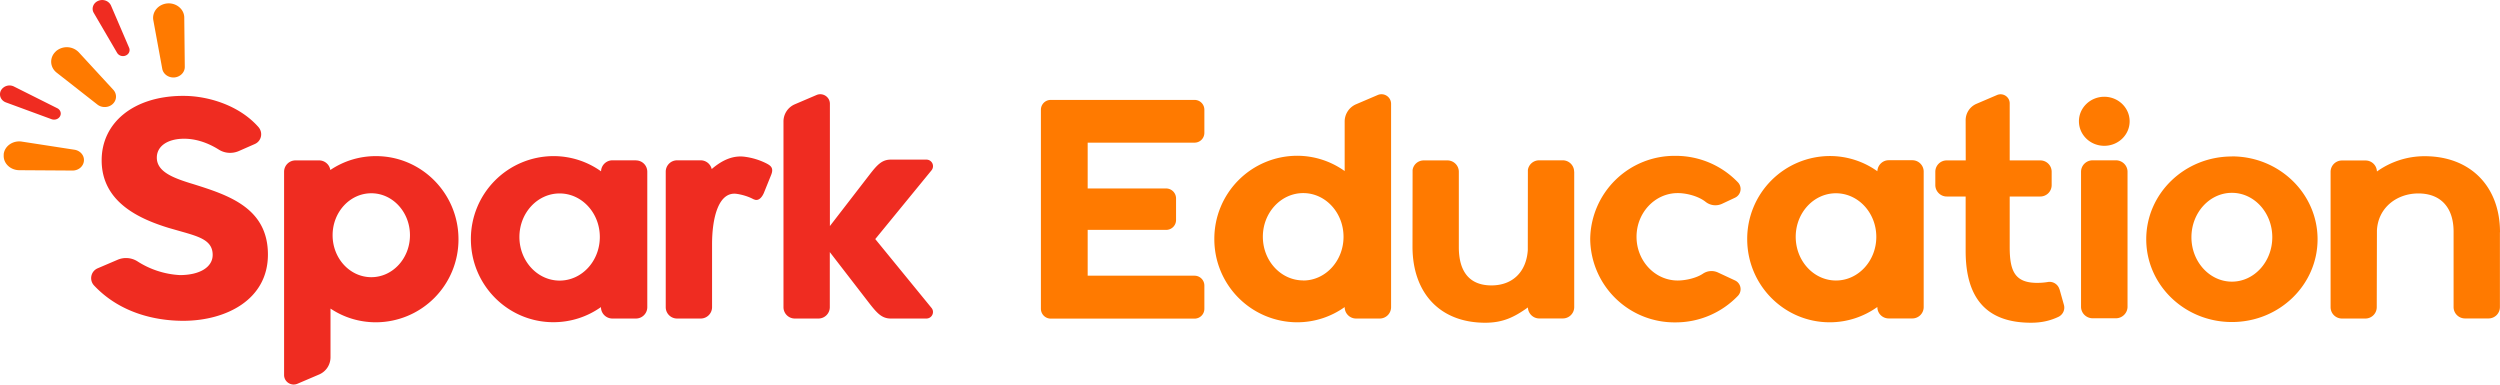
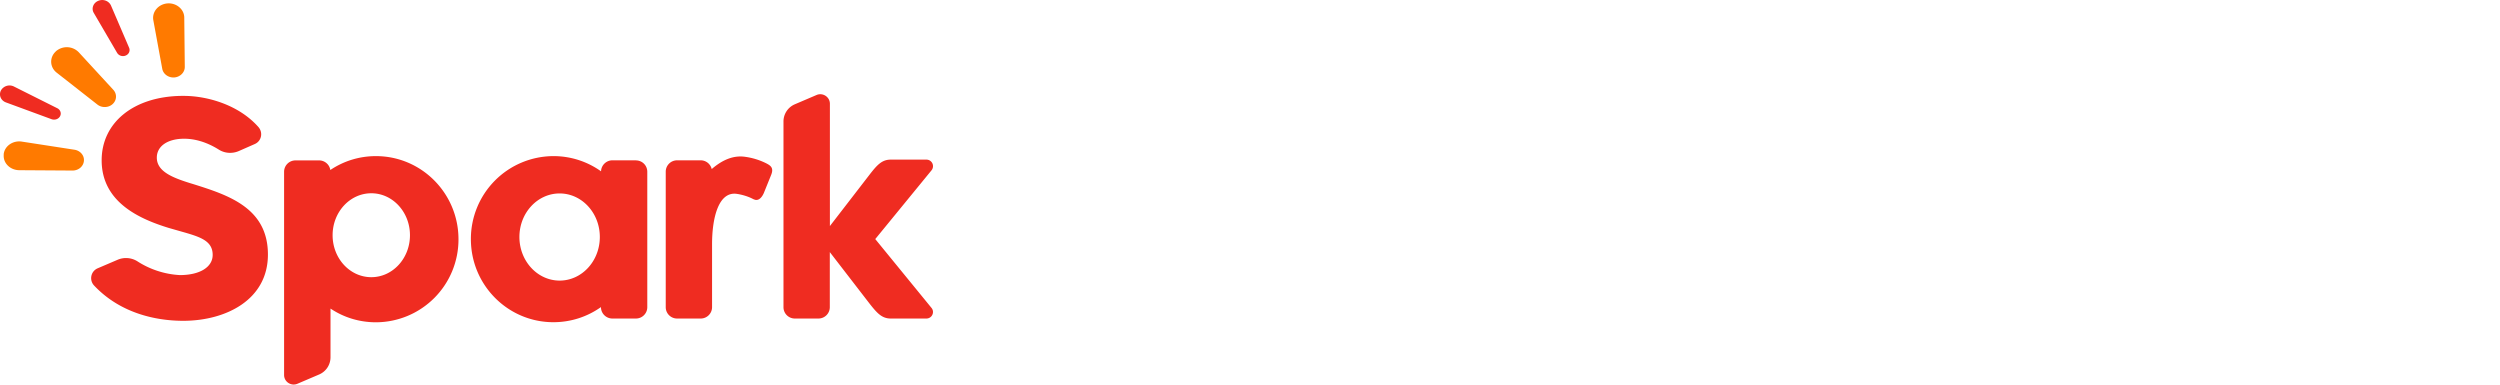
<svg xmlns="http://www.w3.org/2000/svg" width="286" height="44" fill="none">
  <path d="M19.15.39c-1.04.09-1.78.97-1.61 1.92l1.02 5.55c.11.62.72 1.05 1.39 1 .67-.06 1.19-.58 1.19-1.2l-.06-5.64c0-.96-.9-1.71-1.93-1.63ZM6.38 5.89c-.74.68-.69 1.8.1 2.42l4.66 3.65c.5.4 1.28.38 1.75-.06.48-.44.51-1.15.07-1.63L9.01 5.98a1.9 1.9 0 0 0-2.63-.1ZM.43 17.68c-.1.96.72 1.78 1.77 1.79l6.1.04c.68 0 1.24-.47 1.3-1.1.06-.61-.4-1.17-1.07-1.28L2.5 16.2c-1.03-.16-2 .52-2.08 1.48Z" fill="#FF7A00" />
  <path d="M11.23.1c-.57.24-.8.88-.5 1.38l2.67 4.57c.2.33.63.46.99.3.36-.15.53-.54.38-.89L12.7.64c-.24-.54-.9-.79-1.47-.54ZM.1 10.36c-.26.53 0 1.15.59 1.36l5.22 1.92c.37.13.8-.02.97-.36.17-.33.02-.73-.33-.9L1.6 9.9a1.13 1.13 0 0 0-1.5.46ZM22.04 21.04l-.3-.09c-2-.63-3.8-1.33-3.8-2.92 0-1.31 1.23-2.16 3.13-2.16 1.14 0 2.5.33 3.97 1.25.68.43 1.54.48 2.28.16l1.82-.8c.77-.33.98-1.3.43-1.94-2.25-2.55-5.82-3.54-8.42-3.57h-.45c-5.42.09-9.07 3.05-9.07 7.37 0 4.83 4.4 6.73 7.69 7.74l1.4.4c2.1.6 3.61 1.02 3.61 2.68 0 1.4-1.47 2.31-3.76 2.31a9.96 9.96 0 0 1-4.89-1.6 2.45 2.45 0 0 0-2.23-.15l-2.27.97c-.8.34-1 1.36-.41 1.98 2.98 3.16 7.02 4.01 10.08 4.03h.24c4.76-.04 9.56-2.4 9.56-7.58 0-5.37-4.57-6.81-8.61-8.08ZM43.01 17.86c-1.93 0-3.73.58-5.22 1.59a1.3 1.3 0 0 0-1.3-1.1h-2.68a1.3 1.3 0 0 0-1.31 1.3V42.9c0 .78.8 1.31 1.53 1l2.48-1.06a2.14 2.14 0 0 0 1.3-1.97V35.3c1.49 1 3.28 1.57 5.2 1.57a9.47 9.47 0 0 0 9.44-9.5c0-5.25-4.23-9.51-9.44-9.51Zm-.53 13.85c-2.45 0-4.43-2.15-4.43-4.8s1.98-4.8 4.43-4.8c2.44 0 4.42 2.15 4.42 4.8s-1.98 4.8-4.42 4.8ZM87.65 18.68a7.75 7.75 0 0 0-2.4-.74c-1.39-.2-2.64.38-3.83 1.4a1.3 1.3 0 0 0-1.27-1h-2.68a1.3 1.3 0 0 0-1.31 1.31v15.49c0 .72.58 1.3 1.3 1.3h2.7a1.3 1.3 0 0 0 1.3-1.3v-7.2c0-3.02.74-6.07 2.84-5.76.67.1 1.31.31 1.8.56.12.07.23.1.34.13.46.06.77-.4.94-.78l.82-2.03c.35-.83 0-1.1-.55-1.38ZM72.75 18.34h-2.69c-.7 0-1.28.56-1.3 1.26a9.34 9.34 0 0 0-5.45-1.74 9.47 9.47 0 0 0-9.44 9.5c0 5.25 4.23 9.5 9.44 9.5 2.03 0 3.9-.64 5.44-1.73 0 .73.59 1.31 1.31 1.31h2.69a1.3 1.3 0 0 0 1.3-1.3V19.65c0-.72-.58-1.3-1.3-1.3ZM64.02 32.1c-2.54 0-4.6-2.24-4.6-4.99s2.06-4.98 4.6-4.98c2.54 0 4.6 2.23 4.6 4.98 0 2.76-2.06 4.99-4.6 4.99ZM100.13 27.35l6.44-7.87a.75.75 0 0 0-.59-1.22h-4.08c-1.01 0-1.56.62-2.36 1.64l-4.6 5.96V11.87c0-.78-.81-1.31-1.53-1l-2.48 1.06a2.14 2.14 0 0 0-1.3 1.97v21.24c0 .72.58 1.3 1.3 1.3h2.7a1.3 1.3 0 0 0 1.3-1.3v-6.3l4.6 5.96c.81 1.02 1.36 1.64 2.37 1.64h4.08c.63 0 .99-.73.58-1.22l-6.43-7.87Z" fill="#EF2C21" />
-   <path d="m157.61 10.87-2.48 1.06c-.79.34-1.3 1.12-1.3 1.97v5.67a9.34 9.34 0 0 0-5.45-1.75 9.49 9.49 0 0 0-9.46 9.53 9.5 9.5 0 0 0 9.46 9.52c2.03 0 3.9-.64 5.45-1.74 0 .73.59 1.31 1.3 1.31h2.7a1.3 1.3 0 0 0 1.31-1.3V11.88c0-.79-.8-1.32-1.53-1.01Zm-8.52 21.21c-2.55 0-4.62-2.23-4.62-5 0-2.75 2.07-4.99 4.62-4.99 2.55 0 4.61 2.24 4.61 5s-2.07 5-4.61 5ZM286 26.57c0-5.26-3.4-8.7-8.62-8.7-2.03 0-3.92.65-5.46 1.75a1.3 1.3 0 0 0-1.3-1.26h-2.7a1.3 1.3 0 0 0-1.3 1.3v15.48c0 .72.58 1.3 1.3 1.3h2.68a1.3 1.3 0 0 0 1.3-1.3l.02-8.76c.12-2.62 2.27-4.25 4.74-4.25 2.55 0 4.03 1.6 4.03 4.37v8.63c0 .72.59 1.3 1.31 1.3h2.68a1.3 1.3 0 0 0 1.31-1.3v-8.56h.01ZM191.93 22.09c1.06 0 2.4.37 3.19 1a1.8 1.8 0 0 0 1.87.23l1.49-.7a1.1 1.1 0 0 0 .35-1.75 9.84 9.84 0 0 0-7.15-3.04 9.64 9.64 0 0 0-9.76 9.52 9.64 9.64 0 0 0 9.76 9.53 9.86 9.86 0 0 0 7.15-3.05 1.1 1.1 0 0 0-.35-1.75l-1.93-.9a1.75 1.75 0 0 0-1.72.12c-.73.5-1.97.79-2.9.79-2.6 0-4.71-2.24-4.71-5s2.11-5 4.71-5ZM255.33 17.9c-5.42 0-9.8 4.24-9.8 9.47s4.38 9.47 9.8 9.47c5.42 0 9.8-4.24 9.8-9.47s-4.39-9.48-9.8-9.48Zm0 14.32c-2.55 0-4.63-2.28-4.63-5.08 0-2.8 2.07-5.08 4.63-5.08 2.55 0 4.62 2.27 4.62 5.08 0 2.8-2.07 5.08-4.62 5.08ZM180.08 19.64c0-.72-.59-1.3-1.3-1.3h-2.7c-.66 0-1.2.48-1.29 1.1l-.01 9.18c-.17 2.5-1.75 4.03-4.16 4.03-2.54 0-3.73-1.61-3.73-4.37v-8.63c0-.72-.59-1.3-1.31-1.3h-2.7c-.65 0-1.19.47-1.28 1.1l-.01 8.77c0 5.26 3.1 8.7 8.32 8.7 2.04 0 3.34-.65 4.88-1.75.03.7.6 1.26 1.3 1.26h2.7a1.3 1.3 0 0 0 1.3-1.3V19.64ZM235.6 33.09a1.18 1.18 0 0 0-1.32-.83c-.4.07-.84.1-1.22.1-2.54 0-3.15-1.32-3.15-4.08v-5.8h3.5a1.3 1.3 0 0 0 1.3-1.31v-1.52c0-.72-.58-1.3-1.3-1.3h-3.5v-6.52c0-.75-.76-1.25-1.45-.96l-2.36 1.01a2.04 2.04 0 0 0-1.23 1.87l.01 4.6h-2.17a1.3 1.3 0 0 0-1.31 1.3v1.52c0 .72.59 1.31 1.3 1.31h2.17v6.24c0 5.26 2.26 8.2 7.48 8.2 1.24 0 2.22-.24 3.15-.68.5-.25.77-.82.61-1.37l-.5-1.78ZM136.65 11.43h-16.44c-.63 0-1.13.5-1.13 1.13v22.76c0 .62.5 1.13 1.13 1.13h16.44c.63 0 1.13-.5 1.13-1.13v-2.65c0-.62-.5-1.13-1.13-1.13h-12.22V26.3h8.97c.63 0 1.14-.5 1.14-1.13V22.7c0-.63-.51-1.14-1.14-1.14h-8.97v-5.24h12.22c.63 0 1.13-.5 1.13-1.13v-2.63c0-.63-.5-1.13-1.13-1.13ZM218.77 18.33h-2.7c-.7 0-1.27.56-1.3 1.26a9.34 9.34 0 0 0-5.45-1.74 9.48 9.48 0 0 0-9.44 9.5c0 5.26 4.22 9.52 9.44 9.52 2.03 0 3.9-.65 5.45-1.75v.01c0 .72.58 1.3 1.3 1.3h2.7a1.3 1.3 0 0 0 1.3-1.3v-15.5c0-.71-.58-1.3-1.3-1.3Zm-8.73 13.76c-2.55 0-4.61-2.24-4.61-5 0-2.75 2.06-4.98 4.6-4.98 2.55 0 4.62 2.23 4.62 4.99 0 2.75-2.07 4.99-4.61 4.99ZM242.06 18.34h-2.66c-.74 0-1.33.59-1.33 1.32v15.43c0 .73.6 1.32 1.33 1.32h2.66c.73 0 1.33-.6 1.33-1.32V19.65c0-.72-.6-1.31-1.33-1.31ZM240.73 16.68c1.6 0 2.9-1.25 2.9-2.8 0-1.55-1.3-2.81-2.9-2.81-1.6 0-2.9 1.26-2.9 2.8 0 1.56 1.3 2.81 2.9 2.81Z" fill="#FF7A00" />
</svg>